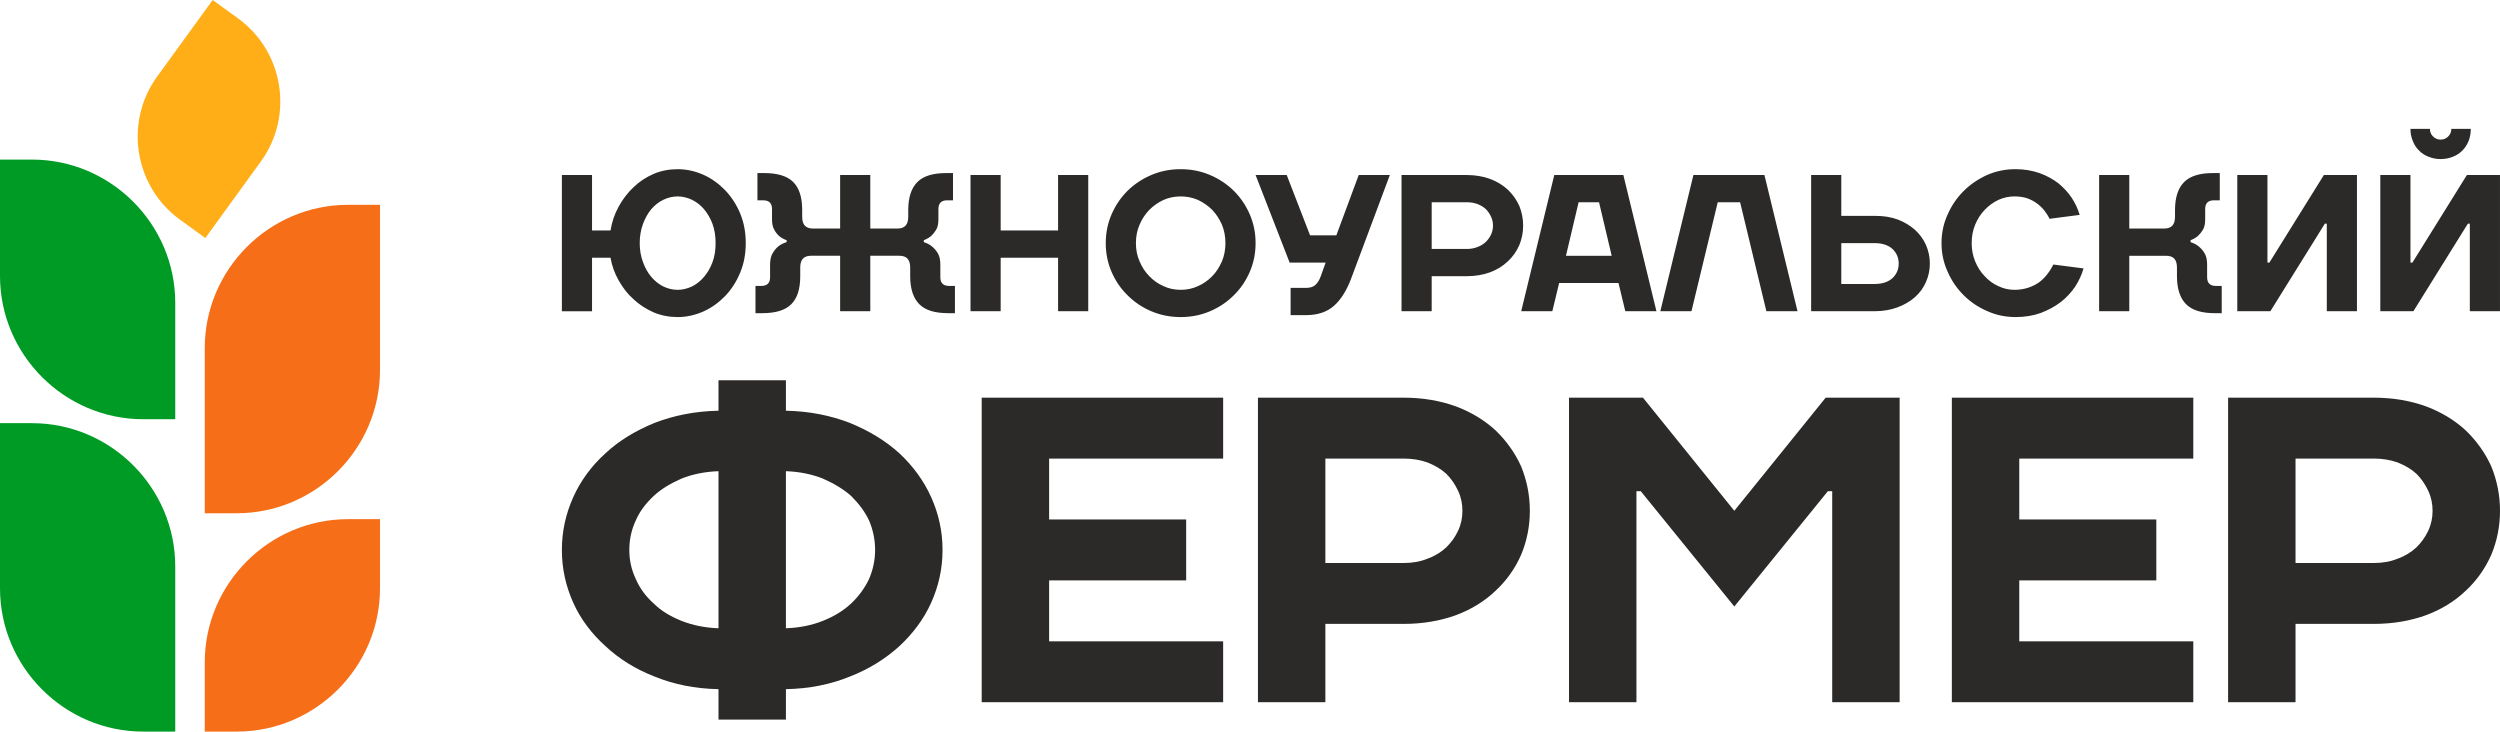
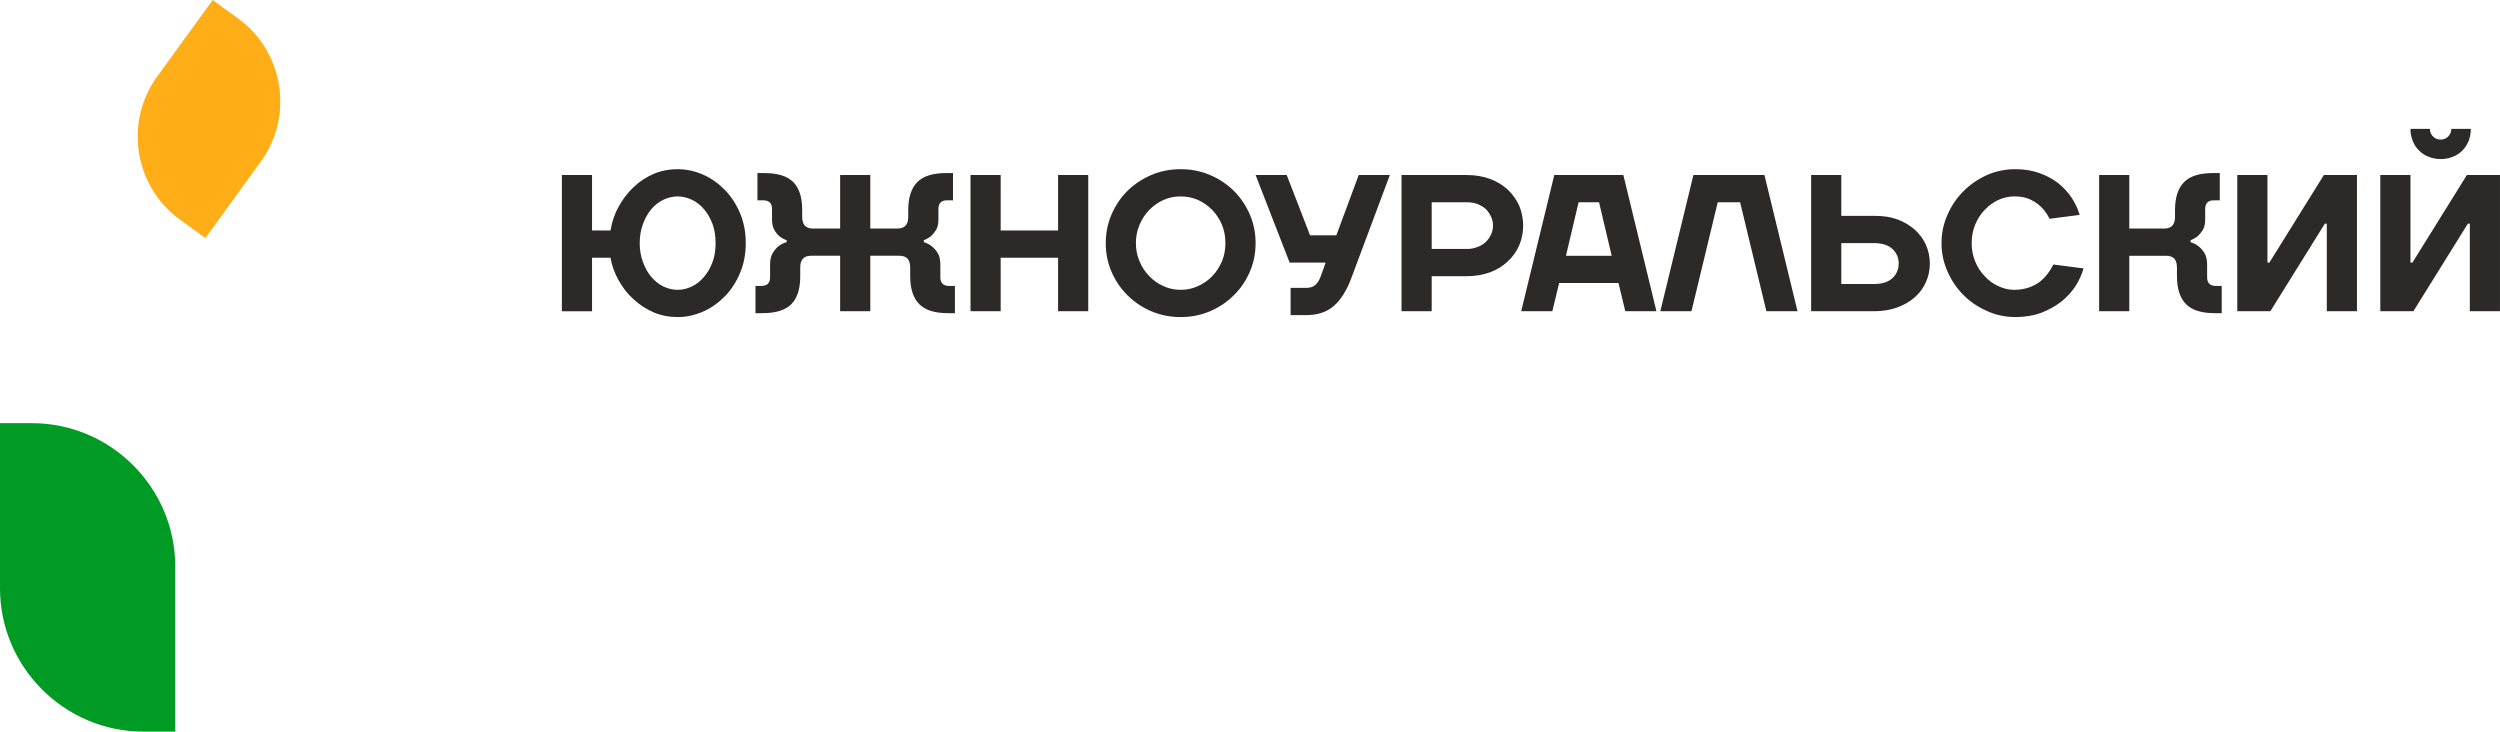
<svg xmlns="http://www.w3.org/2000/svg" xml:space="preserve" width="170.688mm" height="49.95mm" style="shape-rendering:geometricPrecision; text-rendering:geometricPrecision; image-rendering:optimizeQuality; fill-rule:evenodd; clip-rule:evenodd" viewBox="0 0 17068.84 4994.96">
  <defs>
    <style type="text/css">  .fil3 {fill:#009B24} .fil2 {fill:#F66E18} .fil1 {fill:#FFAE17} .fil0 {fill:#2B2A29;fill-rule:nonzero}  </style>
  </defs>
  <g id="Слой_x0020_1">
    <g id="_1510123988240">
      <path class="fil0" d="M4885.77 1659.93c0,47.82 -6.64,91.66 -21.26,130.19 -14.6,39.86 -34.53,73.07 -58.46,100.98 -23.91,27.89 -51.8,50.48 -82.36,65.1 -31.89,14.61 -63.77,22.58 -96.99,22.58 -33.21,0 -66.43,-7.97 -96.98,-22.58 -30.56,-14.62 -58.46,-37.21 -82.38,-65.1 -23.91,-27.91 -42.51,-61.12 -57.13,-100.98 -14.6,-38.53 -22.58,-82.37 -22.58,-130.19 0,-47.83 7.98,-91.67 22.58,-131.53 14.62,-38.52 33.22,-73.07 57.13,-100.98 23.92,-27.89 51.82,-49.14 82.38,-63.76 30.55,-14.62 63.77,-22.59 96.98,-22.59 33.22,0 65.1,7.97 96.99,22.59 30.56,14.62 58.45,35.87 82.36,63.76 23.93,27.91 43.86,62.46 58.46,100.98 14.62,39.86 21.26,83.7 21.26,131.53zm-843.64 464.99l0 -365.35 126.22 0c9.29,54.48 27.89,106.28 55.8,155.44 27.89,49.16 61.11,93 102.3,128.88 39.85,37.2 85.03,66.42 136.83,89 50.5,21.27 104.97,31.89 163.42,31.89 61.12,0 119.57,-13.29 176.7,-38.53 55.8,-25.24 104.96,-61.11 148.8,-106.29 42.51,-45.16 77.06,-98.31 102.29,-160.75 25.26,-61.11 37.21,-127.54 37.21,-199.28 0,-71.74 -11.95,-138.18 -37.21,-200.62 -25.23,-61.11 -59.78,-114.25 -102.29,-159.42 -43.84,-45.18 -93,-81.05 -148.8,-106.29 -57.13,-25.24 -115.58,-38.53 -176.7,-38.53 -58.45,0 -112.92,10.62 -163.42,31.89 -51.8,22.59 -96.98,51.81 -136.83,90.33 -41.19,38.53 -74.41,82.39 -102.3,132.86 -27.91,50.49 -46.51,104.96 -55.8,163.42l-126.22 0 0 -378.64 -205.93 0 0 929.99 205.93 0zm2265.2 -471.64l0 -13.29c17.27,-6.64 34.55,-15.93 49.16,-27.89 11.95,-10.64 23.92,-25.24 34.54,-42.51 10.63,-17.27 15.94,-41.19 15.94,-69.09l0 -73.08c0,-39.85 19.93,-59.78 59.78,-59.78l39.86 0 0 -186 -46.49 0c-90.35,0 -155.44,19.93 -196.63,61.12 -41.19,41.19 -62.45,104.95 -62.45,191.32l0 46.49c0,53.14 -23.91,79.71 -73.07,79.71l-185.99 0 0 -365.35 -205.93 0 0 365.35 -186 0c-49.16,0 -73.07,-26.57 -73.07,-79.71l0 -46.49c0,-86.37 -19.93,-150.13 -61.12,-191.32 -41.18,-41.19 -107.61,-61.12 -197.95,-61.12l-46.5 0 0 186 39.85 0c39.86,0 59.79,19.93 59.79,59.78l0 73.08c0,27.9 5.32,51.82 15.94,69.09 9.31,17.27 21.26,31.87 33.22,42.51 14.62,11.96 31.89,21.25 50.49,27.89l0 13.29c-22.6,6.65 -41.2,15.95 -57.13,29.24 -14.62,11.94 -26.58,26.56 -38.53,46.49 -11.96,19.93 -17.27,46.51 -17.27,77.06l0 86.36c0,39.85 -19.93,59.78 -59.8,59.78l-39.85 0 0 186 46.5 0c90.35,0 156.77,-19.92 197.95,-61.12 41.19,-41.18 61.12,-104.95 61.12,-191.31l0 -59.79c0,-53.14 23.92,-79.71 73.07,-79.71l199.29 0 0 378.64 205.93 0 0 -378.64 199.28 0c49.16,0 73.07,26.57 73.07,79.71l0 59.79c0,86.36 21.26,150.13 62.44,191.31 41.2,41.2 106.29,61.12 196.64,61.12l46.49 0 0 -186 -39.86 0c-39.85,0 -59.78,-19.93 -59.78,-59.78l0 -86.36c0,-30.55 -5.31,-57.13 -17.27,-77.06 -11.96,-19.93 -25.24,-34.55 -39.86,-46.49 -15.94,-13.29 -34.54,-22.59 -55.8,-29.24zm318.86 -458.35l0 929.99 205.93 0 0 -365.35 391.93 0 0 365.35 205.93 0 0 -929.99 -205.93 0 0 378.64 -391.93 0 0 -378.64 -205.93 0zm1946.36 465c0,-70.41 -13.29,-135.52 -39.86,-196.63 -26.58,-61.11 -62.44,-114.26 -108.95,-160.75 -46.49,-45.18 -99.63,-81.06 -162.07,-107.62 -62.46,-26.57 -128.88,-39.86 -200.62,-39.86 -71.75,0 -138.17,13.29 -200.62,39.86 -62.44,26.56 -115.59,62.44 -162.08,107.62 -46.51,46.49 -82.37,99.64 -108.95,160.75 -26.56,61.11 -39.85,126.22 -39.85,196.63 0,70.41 13.29,135.52 39.85,196.63 26.58,61.11 62.44,114.25 108.95,159.42 46.49,46.51 99.64,82.38 162.08,108.94 62.45,26.57 128.87,39.86 200.62,39.86 71.74,0 138.16,-13.29 200.62,-39.86 62.44,-26.56 115.58,-62.43 162.07,-108.94 46.51,-45.17 82.37,-98.31 108.95,-159.42 26.57,-61.11 39.86,-126.22 39.86,-196.63zm-817.07 0c0,-45.18 7.96,-87.69 25.24,-126.22 15.94,-38.52 38.53,-71.74 66.43,-100.96 27.9,-27.91 59.79,-50.49 96.99,-67.76 35.87,-15.95 75.72,-23.92 116.91,-23.92 41.18,0 81.04,7.97 118.24,23.92 35.87,17.27 69.09,39.85 96.98,67.76 27.91,29.22 49.16,62.44 66.44,100.96 15.94,38.53 23.91,81.04 23.91,126.22 0,45.17 -7.97,86.35 -23.91,124.88 -17.28,38.53 -38.53,73.07 -66.44,100.97 -27.89,29.23 -61.11,51.82 -96.98,67.76 -37.2,17.27 -77.06,25.24 -118.24,25.24 -41.19,0 -81.04,-7.97 -116.91,-25.24 -37.2,-15.94 -69.09,-38.53 -96.99,-67.76 -27.9,-27.9 -50.49,-62.44 -66.43,-100.97 -17.28,-38.53 -25.24,-79.71 -25.24,-124.88zm1468.05 245.77l265.71 -710.77 -212.57 0 -152.78 411.86 -179.35 0 -159.44 -411.86 -212.55 0 232.48 597.86 245.78 0 -33.21 92.99c-9.3,26.58 -22.59,46.5 -37.2,59.79 -14.61,13.28 -35.86,19.93 -62.44,19.93l-106.28 0 0 185.99 106.28 0c78.38,0 142.16,-21.26 189.98,-63.77 46.51,-41.18 85.04,-102.29 115.59,-182.02zm1175.78 -365.35c0,-47.82 -9.31,-93 -26.57,-135.51 -18.6,-41.18 -45.18,-78.38 -78.4,-110.27 -33.2,-30.55 -74.4,-55.8 -120.89,-73.08 -47.82,-17.27 -100.97,-26.56 -159.42,-26.56l-445.08 0 0 929.99 205.93 0 0 -239.14 239.15 0c58.45,0 111.6,-9.3 159.42,-26.57 46.49,-17.27 87.69,-42.51 120.89,-74.4 33.22,-30.56 59.8,-67.75 78.4,-110.27 17.26,-41.19 26.57,-86.35 26.57,-134.19zm-205.93 0c0,21.26 -3.99,41.19 -13.29,61.11 -9.3,19.93 -21.26,35.88 -35.86,50.49 -15.95,14.62 -34.55,26.57 -57.14,34.55 -22.59,9.29 -46.5,13.29 -73.06,13.29l-239.15 0 0 -318.86 239.15 0c26.56,0 50.47,3.98 73.06,11.95 22.59,9.31 41.19,19.93 57.14,34.54 14.6,14.62 26.56,31.89 35.86,51.82 9.3,19.93 13.29,39.86 13.29,61.11zm498.22 205.93l86.35 -365.35 139.51 0 86.35 365.35 -312.21 0zm-79.71 -551.35l-225.86 929.99 212.57 0 46.49 -192.64 405.22 0 46.5 192.64 212.57 0 -225.86 -929.99 -471.63 0zm949.92 0l-225.85 929.99 212.56 0 179.35 -743.99 152.79 0 179.36 743.99 212.57 0 -225.86 -929.99 -484.92 0zm1235.57 743.99l-225.86 0 0 -278.99 225.86 0c53.14,0 94.33,13.28 123.55,39.86 27.9,26.56 42.52,59.78 42.52,99.64 0,39.85 -14.62,73.07 -42.52,99.64 -29.22,26.58 -70.41,39.85 -123.55,39.85zm378.64 -139.49c0,-45.18 -9.31,-87.69 -26.58,-127.55 -17.26,-38.53 -42.51,-73.07 -74.39,-102.29 -33.21,-29.24 -71.74,-53.15 -116.92,-70.42 -46.5,-17.27 -96.99,-25.24 -152.79,-25.24l-233.82 0 0 -279 -205.93 0 0 929.99 431.79 0c58.45,0 111.6,-9.29 158.09,-26.56 46.51,-17.27 85.04,-39.86 118.26,-69.09 33.2,-29.24 58.45,-63.77 75.71,-103.62 17.27,-38.55 26.58,-81.06 26.58,-126.22zm584.57 365.35c62.44,0 120.9,-9.29 172.71,-27.89 51.82,-19.93 98.31,-45.18 138.17,-75.73 38.53,-30.56 71.75,-66.44 98.31,-106.29 25.25,-39.86 43.85,-81.04 55.8,-122.22l-205.93 -26.58c-11.95,22.58 -25.24,45.18 -41.18,65.1 -15.95,21.26 -34.55,39.86 -55.8,55.8 -22.58,15.94 -46.49,27.9 -74.4,37.2 -27.9,9.3 -59.79,14.61 -94.33,14.61 -38.53,0 -74.4,-7.97 -110.26,-25.24 -35.87,-15.94 -66.44,-38.53 -93,-67.76 -27.91,-27.9 -49.16,-62.44 -65.11,-100.97 -15.94,-38.53 -23.91,-79.71 -23.91,-124.88 0,-45.18 7.97,-87.69 23.91,-126.22 15.95,-38.52 37.2,-71.74 65.11,-100.96 26.56,-27.91 57.13,-50.49 93,-67.76 35.86,-15.95 71.73,-23.92 110.26,-23.92 31.89,0 59.78,3.99 85.03,11.95 25.24,9.31 46.5,19.93 66.43,34.55 19.92,14.62 37.2,30.56 51.81,49.16 14.62,18.6 26.57,37.2 35.88,57.13l205.93 -26.58c-11.97,-39.86 -29.24,-78.38 -54.48,-116.91 -25.23,-37.2 -55.8,-70.42 -91.67,-99.64 -37.2,-27.91 -79.71,-51.82 -128.87,-69.09 -49.15,-17.27 -103.63,-26.57 -163.41,-26.57 -67.76,0 -132.86,13.29 -193.98,39.86 -61.11,27.89 -114.26,63.76 -160.75,110.27 -46.49,46.5 -82.37,99.64 -108.95,160.75 -27.89,61.13 -41.18,126.22 -41.18,193.98 0,67.75 13.29,132.86 41.18,193.97 26.58,61.11 62.46,114.26 108.95,160.75 46.49,46.51 99.64,82.38 160.75,108.95 61.12,27.89 126.22,41.18 193.98,41.18zm1195.71 -511.5l0 -13.29c17.27,-6.64 34.55,-15.93 49.16,-27.89 11.95,-10.64 23.91,-25.24 34.55,-42.51 10.62,-17.27 15.93,-41.19 15.93,-69.09l0 -73.08c0,-39.85 19.93,-59.78 59.78,-59.78l39.87 0 0 -186 -46.5 0c-90.35,0 -155.44,19.93 -196.63,61.12 -41.18,41.19 -62.45,104.95 -62.45,191.32l0 46.49c0,53.14 -23.91,79.71 -73.06,79.71l-239.15 0 0 -365.35 -205.93 0 0 929.99 205.93 0 0 -378.64 252.43 0c49.16,0 73.07,26.57 73.07,79.71l0 59.79c0,86.36 21.26,150.13 62.44,191.31 41.2,41.2 106.29,61.12 196.63,61.12l46.5 0 0 -186 -39.86 0c-39.85,0 -59.78,-19.93 -59.78,-59.78l0 -86.36c0,-30.55 -5.31,-57.13 -17.27,-77.06 -11.95,-19.93 -25.24,-34.55 -39.86,-46.49 -15.94,-13.29 -34.54,-22.59 -55.8,-29.24l0 0zm544.72 471.64l372 -597.84 13.28 0 0 597.84 205.93 0 0 -929.99 -225.86 0 -371.99 597.86 -13.29 0 0 -597.86 -205.93 0 0 929.99 225.86 0zm1162.49 -1038.94c30.56,0 58.45,-5.31 83.69,-15.94 25.25,-9.3 46.51,-23.91 65.11,-42.51 17.27,-17.28 31.88,-39.86 42.51,-65.1 9.29,-25.25 14.62,-51.81 14.62,-82.38l-132.86 0c0,19.93 -6.65,37.2 -21.25,51.82 -14.62,14.62 -31.89,21.26 -51.82,21.26 -19.93,0 -37.2,-6.64 -51.82,-21.26 -14.62,-14.62 -21.25,-31.89 -21.25,-51.82l-132.86 0c0,30.57 5.31,57.13 15.94,82.38 9.3,25.24 23.91,47.82 42.51,65.1 17.28,18.6 39.86,33.21 65.11,42.51 25.24,10.63 51.81,15.94 82.37,15.94zm-186 1038.94l372 -597.84 13.28 0 0 597.84 205.93 0 0 -929.99 -225.86 0 -371.99 597.86 -13.29 0 0 -597.86 -205.93 0 0 929.99 225.86 0z" />
-       <path class="fil0" d="M5365.89 4289.37l0 -1072.29c92.08,2.98 178.22,20.8 252.48,50.51 74.26,32.67 139.61,71.28 193.07,118.81 50.49,50.49 92.08,103.96 121.78,166.34 26.73,62.37 41.59,130.69 41.59,201.97 0,71.29 -14.86,136.63 -41.59,199.02 -29.7,62.36 -71.29,118.81 -121.78,166.32 -53.46,50.51 -118.81,89.12 -193.07,118.81 -74.26,29.71 -160.4,47.53 -252.48,50.51zm11702.95 -801.99c0,-106.92 -20.8,-207.92 -59.41,-302.97 -41.59,-92.08 -100.99,-175.24 -175.24,-246.53 -74.26,-68.32 -166.34,-124.75 -270.3,-163.36 -106.93,-38.61 -225.74,-59.41 -356.43,-59.41l-995.04 0 0 2079.2 460.38 0 0 -534.65 534.66 0c130.69,0 249.5,-20.8 356.43,-59.41 103.96,-38.61 196.04,-95.04 270.3,-166.34 74.25,-68.31 133.65,-151.48 175.24,-246.52 38.61,-92.08 59.41,-193.08 59.41,-300.01zm-460.4 0c0,47.53 -8.91,92.08 -29.71,136.64 -20.78,44.55 -47.51,80.2 -80.18,112.88 -35.65,32.67 -77.24,59.4 -127.73,77.22 -50.49,20.79 -103.96,29.7 -163.36,29.7l-534.66 0 0 -712.86 534.66 0c59.4,0 112.87,8.9 163.36,26.72 50.49,20.79 92.08,44.56 127.73,77.23 32.67,32.68 59.4,71.29 80.18,115.84 20.8,44.55 29.71,89.12 29.71,136.63zm-1633.65 891.09l-1188.13 0 0 -415.84 935.65 0 0 -415.84 -935.65 0 0 -415.83 1188.13 0 0 -415.85 -1648.51 0 0 2079.2 1648.51 0 0 -415.84zm-3772.27 -1024.74l638.61 787.12 638.61 -787.12 29.7 0 0 1440.58 460.39 0 0 -2079.2 -504.94 0 -623.76 772.27 -623.77 -772.27 -504.93 0 0 2079.2 460.38 0 0 -1440.58 29.71 0zm-757.44 133.65c0,-106.92 -20.79,-207.92 -59.4,-302.97 -41.59,-92.08 -101,-175.24 -175.24,-246.53 -74.26,-68.32 -166.34,-124.75 -270.3,-163.36 -106.93,-38.61 -225.75,-59.41 -356.44,-59.41l-995.03 0 0 2079.2 460.38 0 0 -534.65 534.65 0c130.69,0 249.51,-20.8 356.44,-59.41 103.96,-38.61 196.04,-95.04 270.3,-166.34 74.24,-68.31 133.65,-151.48 175.24,-246.52 38.61,-92.08 59.4,-193.08 59.4,-300.01zm-460.39 0c0,47.53 -8.92,92.08 -29.71,136.64 -20.78,44.55 -47.51,80.2 -80.19,112.88 -35.65,32.67 -77.23,59.4 -127.72,77.22 -50.49,20.79 -103.96,29.7 -163.37,29.7l-534.65 0 0 -712.86 534.65 0c59.41,0 112.88,8.9 163.37,26.72 50.49,20.79 92.07,44.56 127.72,77.23 32.68,32.68 59.41,71.29 80.19,115.84 20.79,44.55 29.71,89.12 29.71,136.63zm-1633.66 891.09l-1188.12 0 0 -415.84 935.64 0 0 -415.84 -935.64 0 0 -415.83 1188.12 0 0 -415.85 -1648.5 0 0 2079.2 1648.5 0 0 -415.84zm-3445.52 -1161.39l0 1072.29c-92.08,-2.98 -178.22,-20.8 -252.48,-50.51 -74.25,-29.69 -139.59,-68.3 -190.1,-118.81 -53.47,-47.51 -95.03,-103.96 -121.76,-166.32 -29.71,-62.39 -44.55,-127.73 -44.55,-199.02 0,-71.28 14.84,-139.6 44.55,-201.97 26.73,-62.38 68.29,-115.85 121.76,-166.34 50.51,-47.53 115.85,-86.14 190.1,-118.81 74.26,-29.71 160.4,-47.53 252.48,-50.51zm0 1488.13l0 207.91 460.39 0 0 -207.91c160.4,-2.98 305.95,-32.69 436.64,-86.14 130.69,-50.5 243.56,-121.79 338.6,-207.93 92.09,-86.14 166.34,-184.15 216.85,-297.03 50.49,-112.87 77.22,-231.68 77.22,-359.4 0,-127.72 -26.73,-246.54 -77.22,-359.41 -50.51,-112.86 -124.76,-213.85 -216.85,-299.99 -95.04,-86.14 -207.91,-154.46 -338.6,-207.92 -130.69,-50.5 -276.24,-80.2 -436.64,-83.17l0 -207.92 -460.39 0 0 207.92c-160.4,2.97 -305.93,32.67 -436.64,83.17 -130.68,53.46 -243.55,121.78 -335.63,207.92 -95.04,86.14 -169.3,187.13 -219.79,299.99 -50.5,112.87 -77.24,231.69 -77.24,359.41 0,127.72 26.74,246.53 77.24,359.4 50.49,112.88 124.75,210.89 219.79,297.03 92.08,86.14 204.95,157.43 335.63,207.93 130.71,53.45 276.24,83.16 436.64,86.14z" />
      <path class="fil1" d="M1401.81 1625.26l-174.02 -126.26c-311.06,-225.69 -380.91,-664.83 -155.23,-975.89l379.53 -523.11 174.04 126.26c311.05,225.68 380.91,664.83 155.22,975.88l-379.54 523.12z" />
-       <path class="fil2" d="M1397.95 3504.25l218.27 0c538.04,0 978.24,-440.2 978.24,-978.24l0 -1127.6 -218.28 0c-538.04,0 -978.23,440.19 -978.23,978.23l0 1127.61z" />
      <path class="fil3" d="M1196.51 4994.96l-218.27 0c-538.03,0 -978.24,-440.2 -978.24,-978.24l0 -1127.59 218.29 0c538.03,0 978.22,440.18 978.22,978.22l0 1127.61z" />
-       <path class="fil3" d="M1196.51 2862.27l-218.27 0c-538.03,0 -978.24,-440.2 -978.24,-978.23l0 -794.51 218.29 0c538.03,0 978.22,440.2 978.22,978.22l0 794.52z" />
-       <path class="fil2" d="M1397.95 4994.96l218.27 0c538.04,0 978.24,-440.2 978.24,-978.22l0 -472.2 -218.28 0c-538.04,0 -978.23,440.2 -978.23,978.22l0 472.2z" />
    </g>
  </g>
</svg>